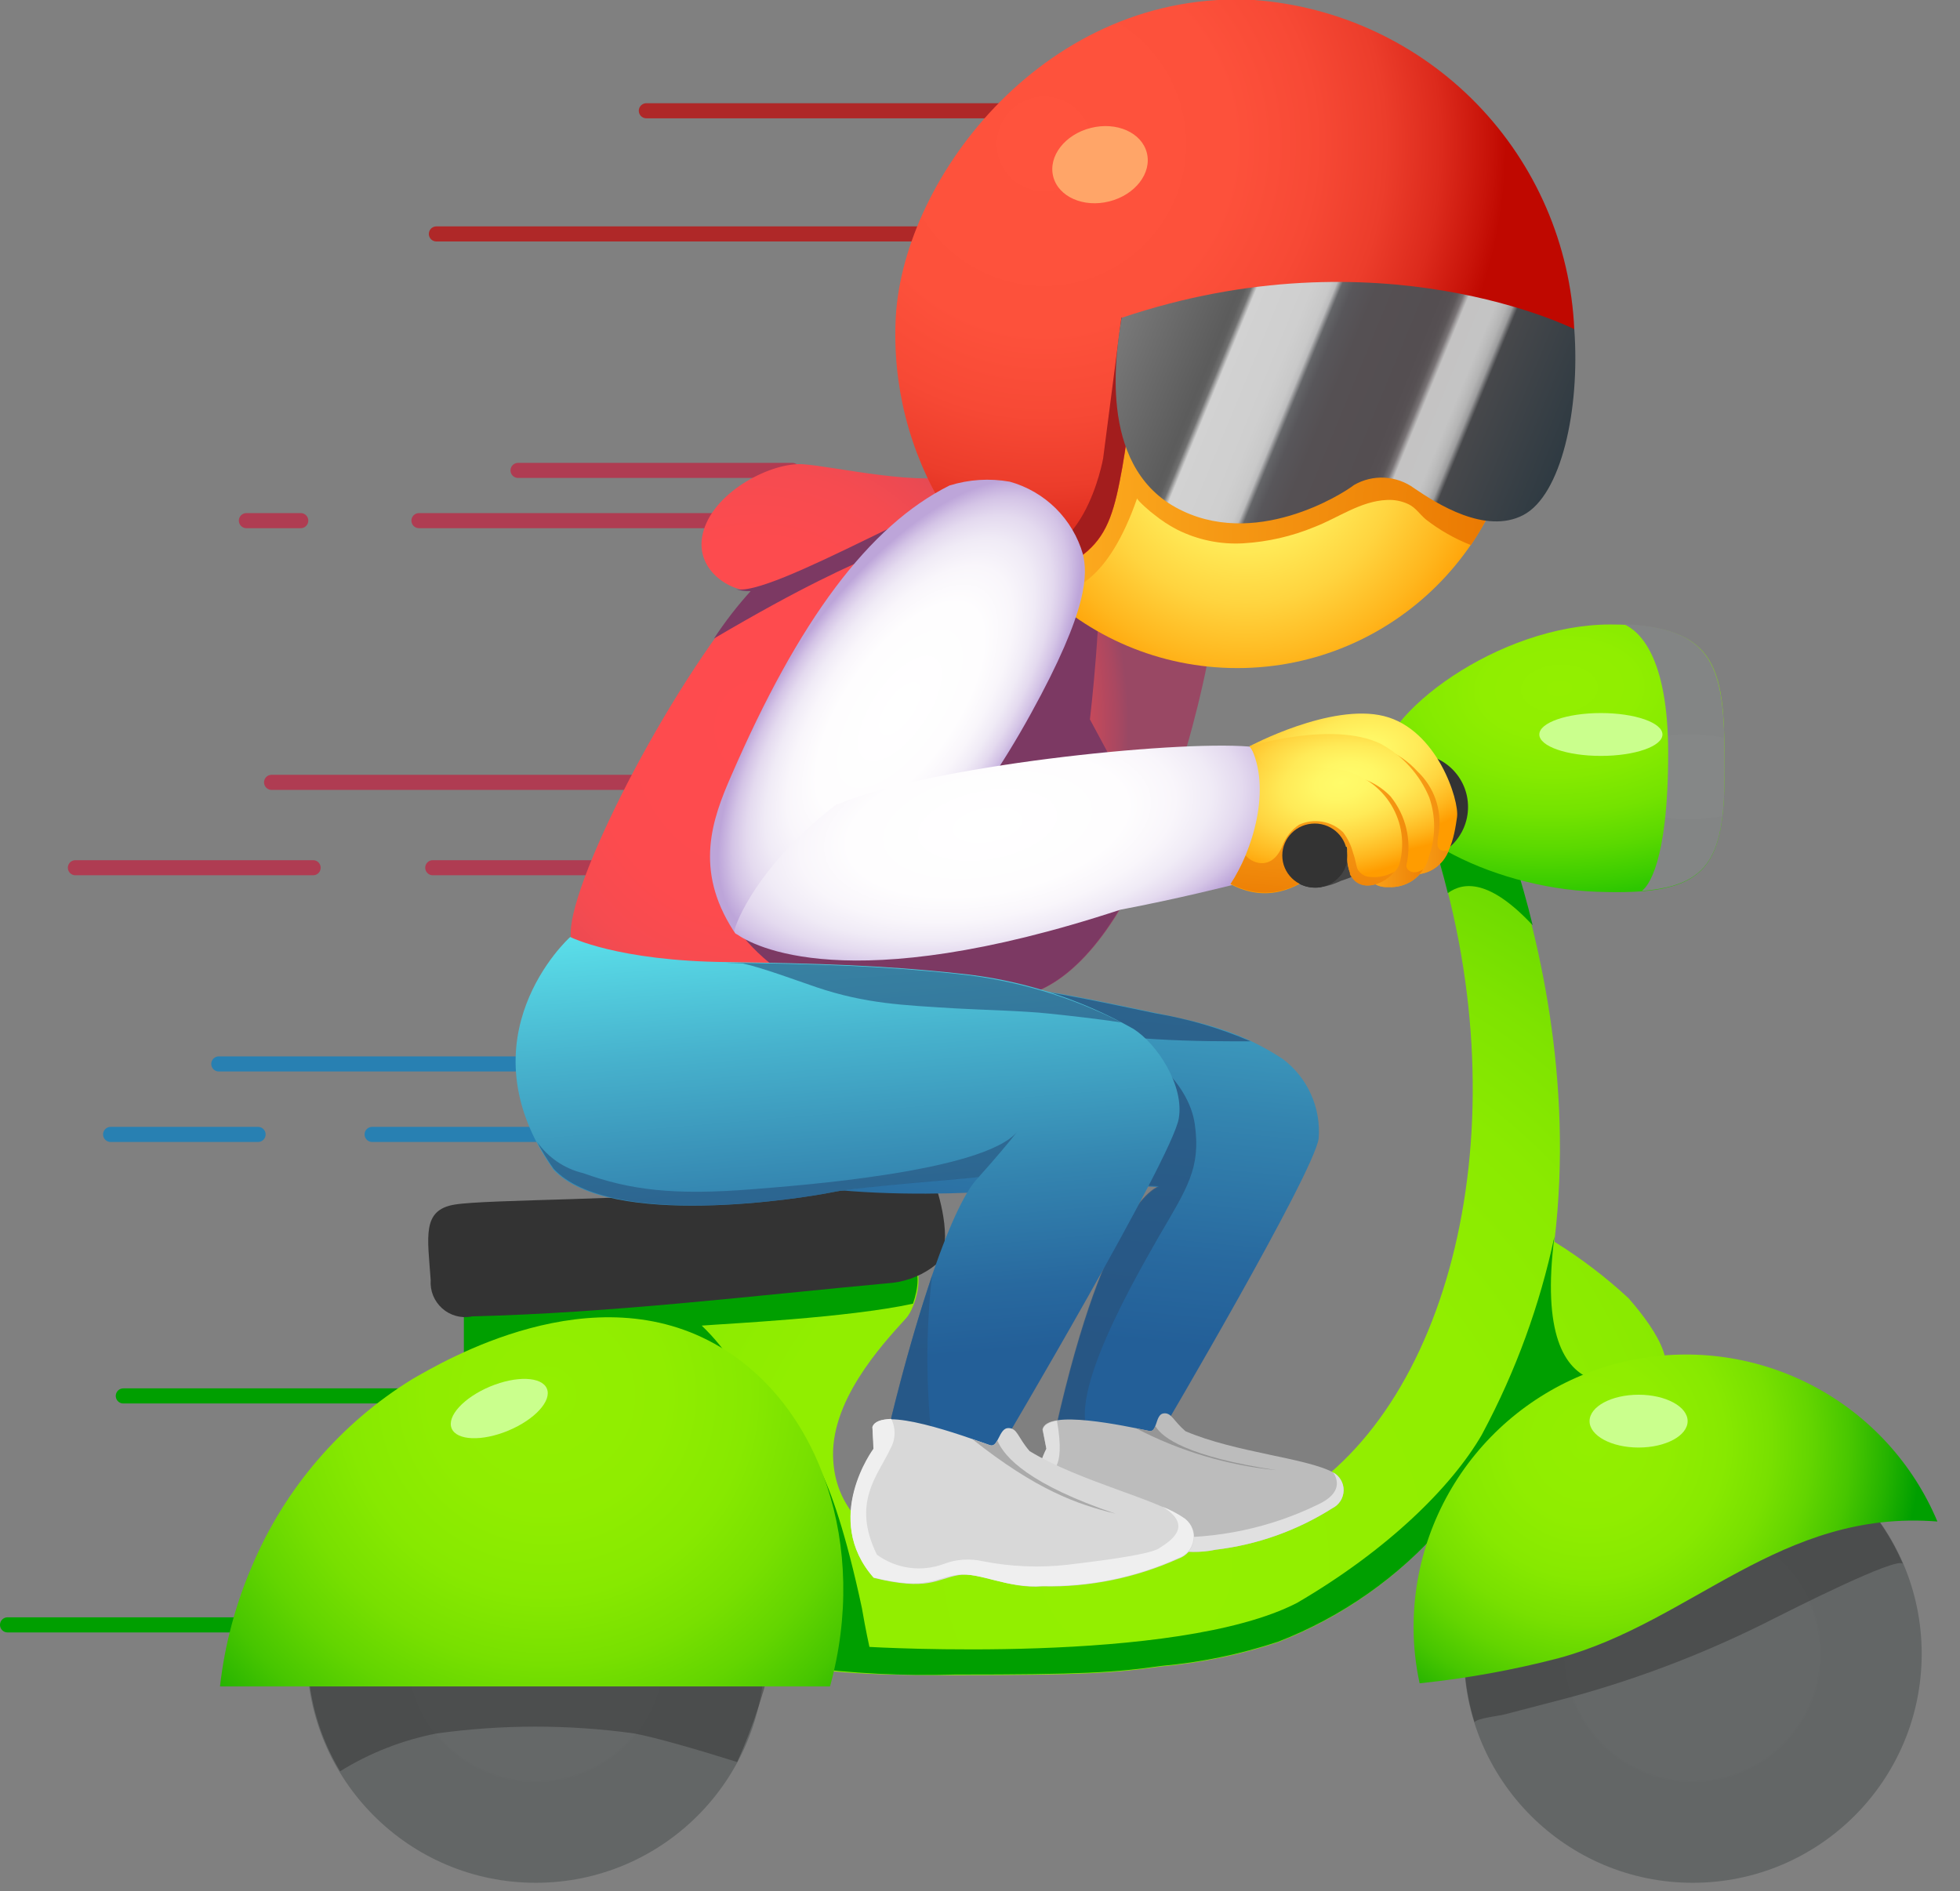
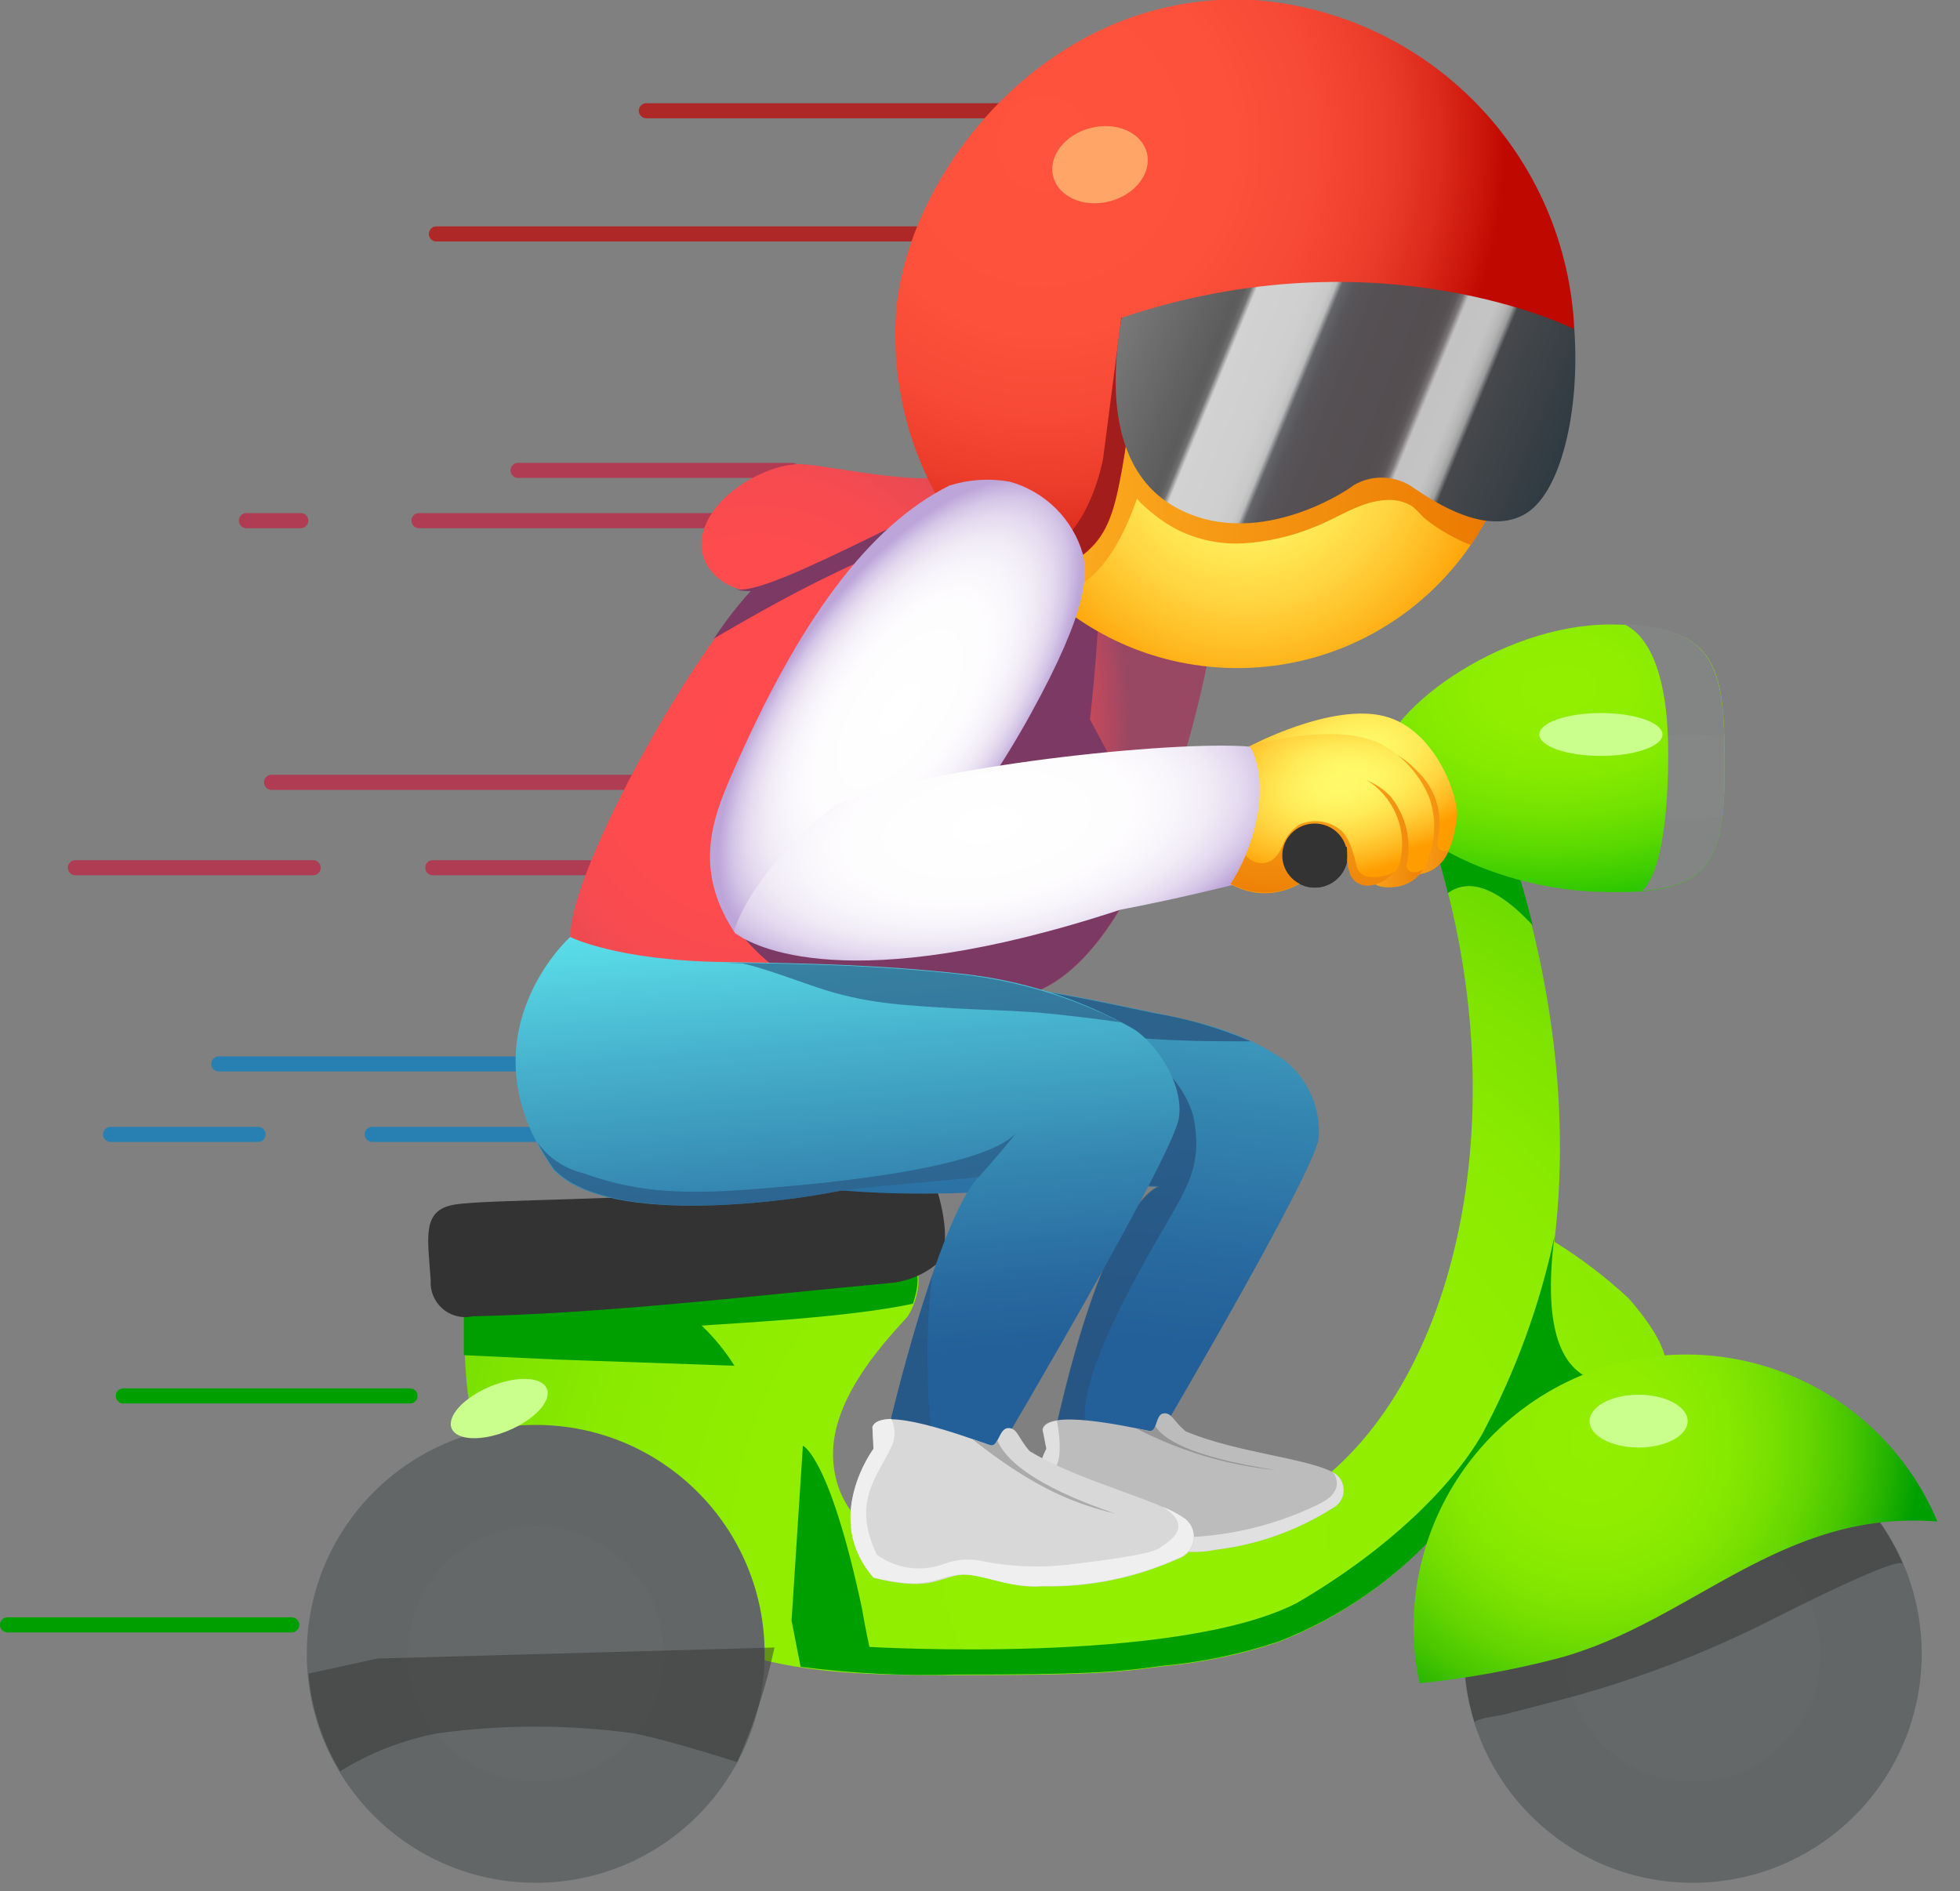
<svg xmlns="http://www.w3.org/2000/svg" width="57" height="55" viewBox="0 0 57 55" fill="none">
  <rect x="0" y="0" width="57" height="55" fill="#808080" stroke="none" />
  <path d="M27.574 6.803H12.691" stroke="#AF2828" stroke-width="0.439" stroke-miterlimit="10" stroke-linecap="round" />
  <path d="M29.479 3.221H18.797" stroke="#AF2828" stroke-width="0.439" stroke-miterlimit="10" stroke-linecap="round" />
  <path d="M7.505 32.991H3.217" stroke="#2880B2" stroke-width="0.439" stroke-miterlimit="10" stroke-linecap="round" />
  <path d="M17.041 32.991H10.822" stroke="#2880B2" stroke-width="0.439" stroke-miterlimit="10" stroke-linecap="round" />
  <path d="M20.188 30.941H6.363" stroke="#2880B2" stroke-width="0.439" stroke-miterlimit="10" stroke-linecap="round" />
  <path d="M8.746 15.141H7.166" stroke="#AF3C52" stroke-width="0.439" stroke-miterlimit="10" stroke-linecap="round" />
  <path d="M21.58 15.141H12.184" stroke="#AF3C52" stroke-width="0.439" stroke-miterlimit="10" stroke-linecap="round" />
  <path d="M19.015 22.752H7.898" stroke="#AF3C52" stroke-width="0.439" stroke-miterlimit="10" stroke-linecap="round" />
  <path d="M23.041 13.68H15.066" stroke="#AF3C52" stroke-width="0.439" stroke-miterlimit="10" stroke-linecap="round" />
  <path d="M9.106 25.235H2.193" stroke="#AF3C52" stroke-width="0.439" stroke-miterlimit="10" stroke-linecap="round" />
  <path d="M17.554 25.235H12.586" stroke="#AF3C52" stroke-width="0.439" stroke-miterlimit="10" stroke-linecap="round" />
  <path d="M8.483 47.254H0.219" stroke="#009F00" stroke-width="0.439" stroke-miterlimit="10" stroke-linecap="round" />
  <path d="M11.925 40.596H3.586" stroke="#009F00" stroke-width="0.439" stroke-miterlimit="10" stroke-linecap="round" />
  <path d="M41.627 24.301C44.326 32.477 42.263 40.816 37.633 43.598C35.504 44.875 32.805 45.516 30.378 45.762C28.412 45.955 24.427 45.362 24.234 42.501C24.102 40.789 25.621 39.135 26.354 38.332C26.626 38.033 26.902 37.015 26.538 36.756C21.601 37.27 18.379 37.454 13.516 37.853C13.481 39.793 13.516 41.413 14.35 42.8L15.478 44.656C15.609 44.891 15.768 45.109 15.952 45.306C16.171 45.503 16.414 45.671 16.676 45.806C18.392 46.758 20.139 47.724 22.048 48.237C23.861 48.716 25.893 48.716 27.758 48.716C31.462 48.716 32.401 48.658 33.753 48.465C34.909 48.363 36.049 48.128 37.15 47.763C39.233 46.953 41.055 45.587 42.416 43.813C42.781 43.339 44.282 42.69 44.949 40.873C45.098 40.465 47.543 40.574 47.911 40.434C49.03 39.995 48.205 38.722 47.363 37.757C46.698 37.14 45.974 36.589 45.203 36.111C45.778 31.367 44.708 27.092 43.887 24.634C43.518 24.586 43.215 24.569 43.009 24.56C42.724 24.56 42.618 24.56 42.421 24.529C42.146 24.493 41.879 24.416 41.627 24.301Z" fill="url(#paint0_radial_1631_6692)" />
  <path d="M44.572 26.908C44.405 26.21 44.221 25.591 44.05 25.02L42.399 24.52C42.133 24.484 41.873 24.41 41.627 24.301C41.811 24.858 41.969 25.416 42.105 25.973C42.571 25.635 43.33 25.578 44.572 26.908Z" fill="#009F00" />
  <path d="M45.205 35.962C44.782 37.952 44.082 39.872 43.124 41.667L43.089 41.733C42.212 43.243 40.355 45.077 37.722 46.614C34.211 48.426 25.284 47.895 25.284 47.895C25.284 47.895 25.174 47.404 25.065 46.763C24.117 42.334 23.349 42.045 23.349 42.045L23.02 47.127L23.283 48.474C24.771 48.667 26.272 48.742 27.773 48.698C31.477 48.698 32.416 48.641 33.768 48.448C34.923 48.346 36.063 48.11 37.165 47.746C39.026 47.024 40.684 45.858 41.992 44.349C42.141 44.178 42.286 43.998 42.431 43.813C42.795 43.339 44.296 42.69 44.963 40.873C44.975 40.848 44.992 40.826 45.012 40.807H45.038L45.108 40.768H45.143L45.253 40.733H45.279L45.455 40.693L45.639 40.667H45.679L45.881 40.64C46.039 40.64 46.21 40.614 46.381 40.601L47.461 40.548L48.435 39.811V39.785C47.781 40.109 44.485 41.61 45.205 35.962Z" fill="#009F00" />
  <path d="M21.359 39.718C21.091 39.292 20.771 38.9 20.407 38.551C21.118 38.494 24.642 38.327 26.551 37.914C26.705 37.476 26.766 36.94 26.512 36.756C21.574 37.269 18.353 37.454 13.49 37.853C13.49 38.397 13.49 38.915 13.49 39.411L16.194 39.538L21.359 39.718Z" fill="#009F00" />
  <path d="M13.71 38.288C13.559 38.316 13.403 38.309 13.255 38.267C13.107 38.225 12.971 38.151 12.857 38.048C12.742 37.945 12.653 37.818 12.595 37.675C12.538 37.533 12.514 37.379 12.525 37.226C12.437 35.962 12.262 35.189 13.223 35.031C14.184 34.873 18.683 34.908 20.684 34.619C22.685 34.329 26.955 33.829 27.162 34.355C27.368 34.882 27.732 36.313 27.227 36.769C26.867 37.063 26.43 37.249 25.968 37.305C21.882 37.682 17.818 38.182 13.71 38.283" fill="#333333" />
  <path d="M15.58 54.755C19.257 54.755 22.237 51.774 22.237 48.097C22.237 44.42 19.257 41.439 15.58 41.439C11.903 41.439 8.922 44.42 8.922 48.097C8.922 51.774 11.903 54.755 15.58 54.755Z" fill="url(#paint1_radial_1631_6692)" />
  <path opacity="0.49" d="M18.433 50.41C19.091 50.532 20.307 50.888 21.439 51.243C21.916 50.174 22.279 49.057 22.523 47.912L10.972 48.233L8.971 48.672C9.055 49.676 9.371 50.648 9.892 51.511C10.75 50.979 11.697 50.608 12.688 50.414C14.594 50.148 16.527 50.147 18.433 50.41Z" fill="#333333" />
  <path d="M49.228 54.755C52.905 54.755 55.886 51.774 55.886 48.097C55.886 44.42 52.905 41.439 49.228 41.439C45.551 41.439 42.57 44.42 42.57 48.097C42.57 51.774 45.551 54.755 49.228 54.755Z" fill="url(#paint2_radial_1631_6692)" />
  <path opacity="0.49" d="M42.882 50.085C42.948 49.971 43.611 49.896 43.729 49.865L45.682 49.356C47.743 48.792 49.74 48.017 51.642 47.043C51.901 46.916 55.228 45.218 55.342 45.485C54.938 44.54 54.323 43.701 53.542 43.032L45.37 42.681C44.965 42.97 44.594 43.305 44.264 43.677L42.605 48.667C42.645 49.148 42.738 49.624 42.882 50.085Z" fill="#333333" />
  <path d="M50.154 22.422C50.154 25.336 49.571 26.052 46.419 25.933C43.268 25.815 40.082 24.085 40.082 22.374C40.082 20.763 43.593 18.161 46.832 18.161C50.071 18.161 50.154 19.512 50.154 22.422Z" fill="url(#paint3_radial_1631_6692)" />
  <path d="M50.154 22.422C50.154 19.636 50.049 18.266 47.223 18.152C47.661 18.341 48.513 19.069 48.513 21.896C48.513 25.139 47.907 25.793 47.749 25.907C49.737 25.762 50.154 24.867 50.154 22.422Z" fill="url(#paint4_radial_1631_6692)" />
-   <path d="M41.148 25.012C42.002 25.012 42.693 24.32 42.693 23.467C42.693 22.613 42.002 21.922 41.148 21.922C40.295 21.922 39.603 22.613 39.603 23.467C39.603 24.32 40.295 25.012 41.148 25.012Z" fill="#333333" />
-   <path d="M39.06 25.596L39.841 25.31L40.666 25.016C40.948 24.928 41.225 24.824 41.495 24.705C41.735 24.578 41.926 24.374 42.036 24.126C42.146 23.878 42.17 23.601 42.104 23.338C42.038 23.075 41.885 22.841 41.67 22.675C41.456 22.509 41.192 22.42 40.921 22.422C40.656 22.436 40.399 22.521 40.179 22.668L39.389 23.107L37.989 23.901C37.801 23.979 37.639 24.109 37.522 24.275C37.404 24.441 37.337 24.637 37.326 24.841C37.326 24.969 37.35 25.096 37.399 25.214C37.448 25.333 37.52 25.44 37.61 25.531C37.701 25.621 37.809 25.693 37.927 25.742C38.045 25.791 38.172 25.816 38.3 25.815C38.544 25.789 38.782 25.721 39.003 25.613L39.06 25.596Z" fill="#444444" />
  <path d="M39.2 24.854C39.2 25.044 39.143 25.23 39.038 25.388C38.932 25.546 38.782 25.669 38.606 25.742C38.431 25.814 38.237 25.834 38.051 25.796C37.864 25.759 37.693 25.668 37.559 25.533C37.424 25.399 37.333 25.228 37.296 25.041C37.259 24.855 37.278 24.662 37.35 24.486C37.423 24.31 37.546 24.16 37.705 24.055C37.863 23.949 38.048 23.893 38.239 23.893C38.493 23.893 38.738 23.994 38.918 24.174C39.098 24.354 39.2 24.599 39.2 24.854Z" fill="#333333" />
-   <path d="M20.939 39.17C17.256 36.975 12.867 39.608 11.994 40.105C9.914 41.386 8.285 43.283 7.333 45.533C6.85 46.651 6.535 47.834 6.398 49.044H24.138C25.266 44.959 23.848 40.89 20.939 39.17Z" fill="url(#paint5_radial_1631_6692)" />
  <path d="M56.343 44.248C55.634 42.56 54.362 41.17 52.745 40.314C51.127 39.457 49.263 39.187 47.469 39.548C45.674 39.91 44.06 40.882 42.901 42.299C41.742 43.715 41.109 45.49 41.109 47.32C41.109 47.869 41.168 48.416 41.285 48.953C42.652 48.812 44.006 48.567 45.336 48.22C49.211 47.166 51.787 43.888 56.343 44.248Z" fill="url(#paint6_radial_1631_6692)" />
  <path d="M14.787 41.603C15.552 41.283 16.052 40.737 15.904 40.384C15.757 40.031 15.017 40.004 14.252 40.323C13.487 40.643 12.987 41.189 13.135 41.542C13.282 41.895 14.022 41.923 14.787 41.603Z" fill="#CAFF8D" />
  <path d="M47.653 42.097C48.441 42.097 49.079 41.754 49.079 41.329C49.079 40.905 48.441 40.561 47.653 40.561C46.865 40.561 46.227 40.905 46.227 41.329C46.227 41.754 46.865 42.097 47.653 42.097Z" fill="#CAFF8D" />
  <path d="M46.556 21.983C47.545 21.983 48.347 21.704 48.347 21.36C48.347 21.016 47.545 20.737 46.556 20.737C45.567 20.737 44.766 21.016 44.766 21.36C44.766 21.704 45.567 21.983 46.556 21.983Z" fill="#CAFF8D" />
  <path d="M35.11 19.276C35.11 19.276 33.68 27.013 30.414 28.711C27.149 30.41 23.059 28.189 22.33 28.053C21.602 27.917 16.774 28.637 16.603 27.267C16.432 25.898 19.377 20.07 21.869 17.173C21.286 17.23 20.114 16.572 20.465 15.418C20.816 14.264 22.449 13.443 23.344 13.5C24.239 13.557 26.925 14.185 27.869 13.772C28.218 13.622 28.588 13.526 28.966 13.487C29.473 13.45 29.979 13.572 30.413 13.837C30.847 14.103 31.186 14.497 31.384 14.966C32.811 18.187 35.11 19.276 35.11 19.276Z" fill="url(#paint7_radial_1631_6692)" />
  <path d="M21.356 17.116C21.507 17.175 21.669 17.2 21.83 17.191C21.439 17.622 21.083 18.082 20.764 18.569C25.986 15.497 25.82 16.375 29.102 14.119C28.229 13.842 22.273 17.511 21.356 17.116Z" fill="#7C3963" />
  <path d="M30.397 28.711C31.767 28 32.816 26.223 33.566 24.402L31.697 20.921C31.697 20.921 32.083 17.665 31.938 16.094C31.306 14.922 31.108 14.483 30.244 14.092C28.049 13.746 20.689 24.981 20.689 24.981C20.829 25.646 21.05 26.292 21.348 26.903C21.675 27.361 22.068 27.768 22.515 28.11C23.604 28.479 27.356 30.282 30.397 28.711Z" fill="#7C3963" />
  <path d="M35.982 19.429C40.525 19.429 44.207 15.747 44.207 11.205C44.207 6.662 40.525 2.98 35.982 2.98C31.44 2.98 27.758 6.662 27.758 11.205C27.758 15.747 31.44 19.429 35.982 19.429Z" fill="url(#paint8_radial_1631_6692)" />
  <path d="M43.73 13.425C43.73 13.425 37.743 11.108 37.673 11.279C37.603 11.45 32.477 11.745 32.477 11.745L29.062 15.624C29.447 16.23 29.908 16.784 30.436 17.27C31.182 17.309 32.244 16.862 33.069 14.492C33.069 14.553 33.508 14.931 33.561 14.961C33.768 15.13 33.992 15.277 34.228 15.4C34.827 15.702 35.494 15.84 36.163 15.8C36.873 15.757 37.57 15.597 38.226 15.326C38.92 15.058 39.569 14.571 40.333 14.54C40.549 14.528 40.765 14.57 40.961 14.663C41.171 14.764 41.281 14.948 41.461 15.102C41.861 15.414 42.305 15.667 42.777 15.852C43.218 15.2 43.562 14.488 43.8 13.737C43.761 13.548 43.73 13.425 43.73 13.425Z" fill="url(#paint9_linear_1631_6692)" />
  <path d="M32.639 13.605C33.078 11.051 32.893 10.406 33.113 9.884C33.617 8.677 36.404 7.948 45.783 9.581C45.673 7.121 44.664 4.788 42.949 3.022C41.233 1.257 38.93 0.181 36.475 5.1951e-05C30.466 -0.338 26.279 5.126 26.051 9.216C25.945 11.182 26.439 13.134 27.469 14.812C27.908 15.492 28.728 16.616 29.957 16.66C30.575 16.657 31.17 16.431 31.634 16.023C32.235 15.488 32.424 14.795 32.639 13.605Z" fill="url(#paint10_radial_1631_6692)" />
  <path d="M32.081 13.329C32.081 13.329 31.493 16.708 29.272 16.05C28.744 15.918 28.252 15.672 27.828 15.33C28.298 15.949 29.013 16.62 29.957 16.647C30.574 16.644 31.169 16.418 31.633 16.01C32.234 15.479 32.423 14.786 32.638 13.588C33.077 11.034 32.893 10.388 33.112 9.866C33.139 9.796 33.175 9.73 33.218 9.669L32.612 9.23L32.081 13.329Z" fill="#A31D1D" />
  <path d="M45.783 9.572C45.783 9.572 40.117 6.715 32.617 9.243C32.463 10.204 31.91 13.487 34.183 14.751C36.457 16.015 39.059 14.356 39.375 14.106C39.645 13.949 39.956 13.874 40.267 13.892C40.579 13.909 40.879 14.017 41.131 14.202C41.776 14.641 43.198 15.554 44.299 14.979C45.401 14.404 45.954 11.924 45.783 9.572Z" fill="url(#paint11_linear_1631_6692)" />
  <path opacity="0.6" d="M32.261 5.857C33.013 5.667 33.502 5.035 33.352 4.445C33.203 3.855 32.473 3.531 31.721 3.721C30.969 3.911 30.48 4.543 30.629 5.133C30.778 5.723 31.509 6.047 32.261 5.857Z" fill="#FFDC85" />
  <path d="M21.324 27.057C21.343 27.09 21.372 27.117 21.407 27.131C21.785 27.294 24.177 28.224 25.744 26.363C27.025 24.836 28.25 23.884 29.97 20.772C31.69 17.66 31.62 16.677 31.493 16.116C31.348 15.613 31.076 15.155 30.705 14.786C30.333 14.418 29.873 14.15 29.369 14.009C28.783 13.904 28.181 13.942 27.613 14.119C25.27 15.29 23.224 18.038 21.263 22.567C20.71 23.827 20.187 25.288 21.324 27.057Z" fill="url(#paint12_radial_1631_6692)" />
  <path d="M21.43 27.171C21.869 27.478 24.617 29.076 32.582 26.456C34.272 26.135 35.716 25.767 35.843 25.736C36.027 25.644 38.946 24.165 36.405 21.746C36.383 21.729 36.358 21.717 36.33 21.711C34.088 21.531 27.013 22.277 24.362 23.388H24.331C22.317 24.933 21.518 26.5 21.356 27.048C21.35 27.074 21.355 27.101 21.369 27.124C21.383 27.147 21.405 27.164 21.43 27.171Z" fill="url(#paint13_radial_1631_6692)" />
  <path d="M36.338 21.703C36.338 21.703 38.699 20.439 40.248 20.825C41.797 21.211 42.443 23.283 42.373 23.761C42.302 24.239 42.162 25.433 41.113 25.424C39.761 25.424 39.796 24.327 39.796 24.327L36.338 21.703Z" fill="url(#paint14_radial_1631_6692)" />
  <path d="M42.132 24.731C41.719 24.81 41.794 24.52 41.846 24.191C41.889 23.87 41.855 23.543 41.747 23.238C41.639 22.933 41.459 22.658 41.223 22.435C40.954 22.137 40.617 21.908 40.24 21.768L40.438 25.306C40.652 25.394 40.882 25.437 41.114 25.433C41.335 25.436 41.552 25.37 41.735 25.244C41.917 25.119 42.056 24.939 42.132 24.731Z" fill="url(#paint15_linear_1631_6692)" />
  <path d="M36.338 21.703C36.338 21.703 38.743 20.956 40.147 21.628C40.785 21.97 41.286 22.522 41.565 23.19C41.755 23.738 41.755 24.333 41.565 24.88C41.501 25.182 41.321 25.446 41.065 25.617C40.861 25.748 40.621 25.811 40.38 25.797C39.138 25.867 39.502 23.252 39.502 23.252L37.308 23.146L36.338 21.703Z" fill="url(#paint16_radial_1631_6692)" />
  <path d="M40.377 25.797C40.618 25.811 40.858 25.748 41.062 25.617C41.193 25.531 41.304 25.417 41.386 25.284C41.075 25.481 40.868 25.284 40.904 25.148C40.981 24.802 40.98 24.443 40.898 24.097C40.817 23.752 40.658 23.43 40.434 23.155C40.119 22.831 39.705 22.621 39.258 22.558V23.239H39.521C39.521 23.239 39.117 25.867 40.377 25.797Z" fill="url(#paint17_linear_1631_6692)" />
  <path d="M36.865 22.405C37.591 22.276 38.333 22.276 39.059 22.405C39.349 22.469 39.622 22.592 39.863 22.765C40.104 22.938 40.307 23.158 40.461 23.412C40.614 23.666 40.715 23.948 40.756 24.242C40.797 24.536 40.778 24.835 40.701 25.122C40.512 25.692 39.108 26.342 39.182 24.744C39.217 24.011 37.901 26.824 35.785 25.714C36.413 24.762 37.001 22.936 36.356 21.689" fill="url(#paint18_radial_1631_6692)" />
  <path d="M40.56 25.346C40.345 25.471 40.097 25.526 39.849 25.503C39.776 25.501 39.705 25.48 39.643 25.444C39.58 25.407 39.527 25.355 39.489 25.293C39.437 25.192 39.432 25.034 39.349 24.801C39.293 24.585 39.194 24.382 39.059 24.204C38.893 24.043 38.681 23.935 38.452 23.896C38.224 23.857 37.989 23.888 37.778 23.985C37.563 24.129 37.397 24.336 37.304 24.577C37.014 25.31 36.452 25.144 36.228 24.88C36.161 25.041 36.091 25.188 36.018 25.319C35.948 25.455 35.87 25.587 35.785 25.714H35.82C37.65 26.645 38.892 24.639 39.134 24.608C39.169 24.608 39.187 24.639 39.182 24.731C39.175 24.838 39.175 24.945 39.182 25.051C39.184 25.06 39.184 25.069 39.182 25.078C39.193 25.153 39.209 25.228 39.23 25.302L39.257 25.381C39.257 25.381 39.257 25.407 39.257 25.424C39.542 25.999 40.253 25.723 40.56 25.346Z" fill="url(#paint19_linear_1631_6692)" />
  <path d="M38.235 25.811C38.756 25.811 39.178 25.394 39.178 24.88C39.178 24.366 38.756 23.95 38.235 23.95C37.714 23.95 37.291 24.366 37.291 24.88C37.291 25.394 37.714 25.811 38.235 25.811Z" fill="#333333" />
  <path d="M23.909 28.444C23.909 28.444 18.871 29.646 21.065 33.794C23.343 35.11 29.492 34.672 30.203 34.522C30.914 34.373 33.714 34.522 33.714 34.522C33.714 34.522 32.204 34.878 30.699 41.61C31.528 42.685 33.797 41.61 33.797 41.61C33.797 41.61 38.181 34.167 38.348 33.118C38.385 32.674 38.308 32.228 38.125 31.822C37.943 31.416 37.66 31.063 37.304 30.796C36.075 29.989 34.986 29.743 33.586 29.453C31.629 29.049 29.031 28.431 27.047 28.628C24.344 28.602 23.892 28.444 23.892 28.444" fill="url(#paint20_linear_1631_6692)" />
  <path opacity="0.78" d="M30.318 29.699C32.117 30.309 35.181 30.283 36.37 30.283C35.484 29.903 34.556 29.63 33.605 29.471C32.346 29.212 30.823 28.865 29.37 28.703C29.195 28.992 29.313 29.361 30.318 29.699Z" fill="#28547F" />
  <path opacity="0.78" d="M33.685 35.988C34.527 34.544 34.927 33.978 34.747 32.696C34.567 31.415 33.211 30.541 33.211 30.541L31.6 30.577L31.201 34.43C32.276 34.43 33.706 34.496 33.706 34.496C33.706 34.496 32.197 34.851 30.691 41.584C30.895 41.83 31.186 41.987 31.503 42.023H31.973H32.157C30.406 41.658 32.916 37.34 33.685 35.988Z" fill="#28547F" />
  <path d="M16.563 27.268C16.563 27.268 13.368 30.164 16.098 34.022C17.739 35.747 23.365 34.847 24.208 34.671C25.051 34.496 28.474 34.233 28.474 34.233C28.474 34.233 27.513 34.799 25.893 41.338C26.868 42.519 29.084 42.132 29.084 42.132C29.084 42.132 34.087 33.68 34.28 32.53C34.447 31.577 33.657 30.362 32.964 29.923C31.395 29.034 29.658 28.483 27.864 28.308C25.669 28.071 23.787 28.018 21.145 27.979C17.95 27.948 16.585 27.25 16.585 27.25" fill="url(#paint21_linear_1631_6692)" />
  <g opacity="0.63">
    <path d="M21.123 27.996C21.035 27.996 21.694 28.022 21.61 28.022C22.137 28.132 23.243 28.54 23.735 28.707C25.174 29.194 26.276 29.233 27.79 29.326C28.54 29.369 29.743 29.396 30.489 29.475C31.235 29.554 31.867 29.624 32.609 29.734C31.12 28.975 29.505 28.497 27.843 28.325C25.631 28.088 23.765 28.035 21.123 27.996Z" fill="#28547F" />
    <path d="M24.209 34.671C25.029 34.505 28.325 34.263 28.461 34.232C28.922 33.719 29.304 33.267 29.58 32.916C28.584 34.096 23.085 34.487 21.891 34.584C19.596 34.768 18.332 34.61 16.963 34.118C16.416 33.989 15.936 33.662 15.615 33.201C15.759 33.473 15.92 33.736 16.098 33.987C17.739 35.746 23.366 34.847 24.209 34.671Z" fill="#28547F" />
    <path d="M27.064 41.513C26.927 40.044 26.941 38.565 27.104 37.098C26.77 38.112 26.331 39.499 25.893 41.338C26.069 41.545 26.286 41.715 26.529 41.838C27.293 41.798 27.064 41.513 27.064 41.513Z" fill="#28547F" />
  </g>
  <path d="M30.316 41.571C30.43 40.969 32.717 41.47 33.423 41.614C33.66 41.663 33.595 41.141 33.832 41.105C34.069 41.07 34.113 41.312 34.477 41.623C35.938 42.246 37.988 42.396 38.773 42.822C38.867 42.874 38.944 42.951 38.997 43.044C39.05 43.137 39.077 43.242 39.074 43.349C39.071 43.456 39.039 43.561 38.982 43.651C38.924 43.741 38.843 43.814 38.747 43.862C37.719 44.513 36.559 44.926 35.35 45.069C34.446 45.266 33.669 44.924 33.121 45.069C32.572 45.213 32.405 45.591 30.953 45.442C29.364 44.116 30.43 42.132 30.43 42.132L30.316 41.571Z" fill="#BCBCBC" />
  <path d="M33.599 41.469C33.56 41.562 33.516 41.632 33.424 41.614L33.033 41.535C34.304 42.2 35.692 42.614 37.119 42.755C34.552 42.365 33.792 41.816 33.599 41.469Z" fill="#969696" />
  <path d="M35.351 45.068C36.559 44.926 37.72 44.513 38.748 43.861C38.844 43.814 38.925 43.741 38.982 43.651C39.04 43.561 39.072 43.456 39.075 43.349C39.077 43.242 39.051 43.136 38.998 43.044C38.945 42.95 38.867 42.874 38.774 42.821C38.914 43.041 39.024 43.427 38.335 43.752C36.937 44.434 35.392 44.761 33.837 44.704C31.936 44.428 30.51 42.782 30.51 42.782C30.51 42.782 31.01 42.839 30.738 41.316C30.51 41.355 30.356 41.434 30.326 41.579L30.431 42.132C30.431 42.132 29.457 43.949 30.773 45.283L31.721 45.485C32.489 45.459 32.687 45.209 33.121 45.081C33.67 44.923 34.447 45.266 35.351 45.068Z" fill="#E0E0E0" />
  <path d="M25.371 41.5C25.595 40.859 28.031 41.764 28.786 42.027C29.036 42.119 29.049 41.531 29.321 41.531C29.593 41.531 29.593 41.799 29.944 42.202C31.445 43.111 33.679 43.594 34.478 44.182C34.571 44.256 34.642 44.354 34.684 44.465C34.726 44.577 34.737 44.697 34.717 44.814C34.696 44.932 34.644 45.041 34.567 45.131C34.489 45.221 34.389 45.289 34.276 45.327C33.036 45.887 31.686 46.163 30.326 46.135C29.295 46.214 28.496 45.696 27.864 45.81C27.232 45.924 26.986 46.275 25.415 45.889C23.888 44.164 25.415 42.145 25.415 42.145L25.371 41.5Z" fill="#D8D8D8" />
  <path d="M29.004 41.887C28.947 41.988 28.885 42.067 28.785 42.027L28.275 41.852C30.141 43.331 31.321 43.748 32.44 44.02C29.961 43.181 29.206 42.391 29.004 41.887Z" fill="#AAAAAA" />
  <path d="M25.371 41.5L25.401 42.132C25.401 42.132 23.896 44.151 25.401 45.876C26.977 46.262 27.214 45.876 27.85 45.797C28.487 45.718 29.281 46.201 30.312 46.122C31.673 46.15 33.022 45.874 34.262 45.314C34.375 45.276 34.475 45.209 34.553 45.118C34.631 45.028 34.682 44.919 34.703 44.801C34.724 44.684 34.712 44.564 34.67 44.452C34.628 44.341 34.557 44.243 34.464 44.169C34.26 44.028 34.041 43.91 33.81 43.818C34.741 44.388 34.017 44.827 33.705 45.029C33.393 45.231 31.712 45.424 31.072 45.503C30.239 45.599 29.397 45.565 28.575 45.402C28.2 45.318 27.81 45.345 27.451 45.481C27.13 45.601 26.783 45.64 26.443 45.593C26.103 45.547 25.78 45.416 25.502 45.213C24.756 43.695 25.533 42.909 25.889 42.141C25.966 42.009 26.009 41.859 26.015 41.706C26.02 41.553 25.987 41.401 25.919 41.263C25.63 41.277 25.428 41.338 25.371 41.5Z" fill="#EFEFEF" />
  <defs>
    <radialGradient id="paint0_radial_1631_6692" cx="0" cy="0" r="1" gradientUnits="userSpaceOnUse" gradientTransform="translate(33.021 45.584) rotate(-4.46) scale(30.708 30.708)">
      <stop stop-color="#93EF00" />
      <stop offset="0.37" stop-color="#91EE00" />
      <stop offset="0.53" stop-color="#8AEA00" />
      <stop offset="0.64" stop-color="#7EE300" />
      <stop offset="0.74" stop-color="#6CDA00" />
      <stop offset="0.82" stop-color="#55CD00" />
      <stop offset="0.89" stop-color="#39BE00" />
      <stop offset="0.96" stop-color="#18AC00" />
      <stop offset="1" stop-color="#009F00" />
    </radialGradient>
    <radialGradient id="paint1_radial_1631_6692" cx="0" cy="0" r="1" gradientUnits="userSpaceOnUse" gradientTransform="translate(15.58 48.097) scale(8.001 8.001)">
      <stop offset="0.46" stop-color="#656868" />
      <stop offset="0.47" stop-color="#636666" />
    </radialGradient>
    <radialGradient id="paint2_radial_1631_6692" cx="0" cy="0" r="1" gradientUnits="userSpaceOnUse" gradientTransform="translate(49.228 48.097) scale(8.001 8.001)">
      <stop offset="0.46" stop-color="#656868" />
      <stop offset="0.47" stop-color="#636666" />
    </radialGradient>
    <radialGradient id="paint3_radial_1631_6692" cx="0" cy="0" r="1" gradientUnits="userSpaceOnUse" gradientTransform="translate(45.354 20.021) rotate(-2.862) scale(9.76 6.051)">
      <stop stop-color="#93EF00" />
      <stop offset="0.23" stop-color="#90EE00" />
      <stop offset="0.42" stop-color="#85EA00" />
      <stop offset="0.6" stop-color="#74E300" />
      <stop offset="0.77" stop-color="#5BD900" />
      <stop offset="0.93" stop-color="#3CCD00" />
      <stop offset="1" stop-color="#2DC700" />
    </radialGradient>
    <radialGradient id="paint4_radial_1631_6692" cx="0" cy="0" r="1" gradientUnits="userSpaceOnUse" gradientTransform="translate(49.11 22.59) rotate(-90) scale(2.646 5.822)">
      <stop offset="0.46" stop-color="#858787" />
      <stop offset="0.47" stop-color="#838585" />
    </radialGradient>
    <radialGradient id="paint5_radial_1631_6692" cx="0" cy="0" r="1" gradientUnits="userSpaceOnUse" gradientTransform="translate(15.909 40.596) scale(14.167)">
      <stop stop-color="#93EF00" />
      <stop offset="0.24" stop-color="#90ED00" />
      <stop offset="0.41" stop-color="#87E900" />
      <stop offset="0.55" stop-color="#78E000" />
      <stop offset="0.67" stop-color="#63D500" />
      <stop offset="0.79" stop-color="#47C600" />
      <stop offset="0.9" stop-color="#25B300" />
      <stop offset="1" stop-color="#009F00" />
    </radialGradient>
    <radialGradient id="paint6_radial_1631_6692" cx="0" cy="0" r="1" gradientUnits="userSpaceOnUse" gradientTransform="translate(46.227 41.953) scale(9.62 9.62)">
      <stop stop-color="#93EF00" />
      <stop offset="0.24" stop-color="#90ED00" />
      <stop offset="0.41" stop-color="#87E900" />
      <stop offset="0.55" stop-color="#78E000" />
      <stop offset="0.67" stop-color="#63D500" />
      <stop offset="0.79" stop-color="#47C600" />
      <stop offset="0.9" stop-color="#25B300" />
      <stop offset="1" stop-color="#009F00" />
    </radialGradient>
    <radialGradient id="paint7_radial_1631_6692" cx="0" cy="0" r="1" gradientUnits="userSpaceOnUse" gradientTransform="translate(22.001 21.176) scale(10.802 12.275)">
      <stop stop-color="#FF4B4E" />
      <stop offset="0.45" stop-color="#FD4B4E" />
      <stop offset="0.61" stop-color="#F64B50" />
      <stop offset="0.72" stop-color="#EB4A52" />
      <stop offset="0.82" stop-color="#DA4A56" />
      <stop offset="0.9" stop-color="#C4495B" />
      <stop offset="0.97" stop-color="#A94861" />
      <stop offset="1" stop-color="#994864" />
    </radialGradient>
    <radialGradient id="paint8_radial_1631_6692" cx="0" cy="0" r="1" gradientUnits="userSpaceOnUse" gradientTransform="translate(36.222 13.038) rotate(3.434) scale(7.523)">
      <stop stop-color="#FFFB6A" />
      <stop offset="0.17" stop-color="#FFF765" />
      <stop offset="0.38" stop-color="#FFEA57" />
      <stop offset="0.6" stop-color="#FFD43F" />
      <stop offset="0.83" stop-color="#FFB61D" />
      <stop offset="1" stop-color="#FF9C00" />
    </radialGradient>
    <linearGradient id="paint9_linear_1631_6692" x1="29.009" y1="14.139" x2="44.005" y2="15.038" gradientUnits="userSpaceOnUse">
      <stop stop-color="#FFB324" />
      <stop offset="1" stop-color="#EA7700" />
    </linearGradient>
    <radialGradient id="paint10_radial_1631_6692" cx="0" cy="0" r="1" gradientUnits="userSpaceOnUse" gradientTransform="translate(30.345 4.198) rotate(3.434) scale(13.449)">
      <stop stop-color="#FF533D" />
      <stop offset="0.41" stop-color="#FD513B" />
      <stop offset="0.59" stop-color="#F74935" />
      <stop offset="0.74" stop-color="#EC3D2B" />
      <stop offset="0.86" stop-color="#DC2A1C" />
      <stop offset="0.96" stop-color="#C81309" />
      <stop offset="1" stop-color="#BF0800" />
    </radialGradient>
    <linearGradient id="paint11_linear_1631_6692" x1="45.607" y1="14.681" x2="30.743" y2="8.556" gradientUnits="userSpaceOnUse">
      <stop stop-color="#293740" />
      <stop offset="0.22" stop-color="#47484B" />
      <stop offset="0.23" stop-color="#9D9D9E" />
      <stop offset="0.24" stop-color="#B4B4B4" />
      <stop offset="0.25" stop-color="#BDBDBD" />
      <stop offset="0.26" stop-color="#C4C4C4" />
      <stop offset="0.31" stop-color="#C4C3C3" />
      <stop offset="0.32" stop-color="#787375" />
      <stop offset="0.33" stop-color="#5C5759" />
      <stop offset="0.34" stop-color="#565053" />
      <stop offset="0.36" stop-color="#544E51" />
      <stop offset="0.47" stop-color="#555053" />
      <stop offset="0.51" stop-color="#58565A" />
      <stop offset="0.53" stop-color="#646568" />
      <stop offset="0.54" stop-color="#BCBCBD" />
      <stop offset="0.55" stop-color="#C9C9C9" />
      <stop offset="0.58" stop-color="#CFCFCF" />
      <stop offset="0.67" stop-color="#D2D2D2" />
      <stop offset="0.68" stop-color="#707070" />
      <stop offset="0.69" stop-color="#5E5E5E" />
      <stop offset="0.7" stop-color="#5C5C5C" />
      <stop offset="1" stop-color="#8D8D8D" />
    </linearGradient>
    <radialGradient id="paint12_radial_1631_6692" cx="0" cy="0" r="1" gradientUnits="userSpaceOnUse" gradientTransform="translate(26.172 20.608) rotate(35.042) scale(3.442 7.771)">
      <stop stop-color="white" />
      <stop offset="0.46" stop-color="#FEFDFE" />
      <stop offset="0.62" stop-color="#F9F6FB" />
      <stop offset="0.74" stop-color="#F0EBF6" />
      <stop offset="0.84" stop-color="#E4DAEF" />
      <stop offset="0.92" stop-color="#D4C4E6" />
      <stop offset="0.99" stop-color="#C0A9DB" />
      <stop offset="1" stop-color="#BDA5D9" />
    </radialGradient>
    <radialGradient id="paint13_radial_1631_6692" cx="0" cy="0" r="1" gradientUnits="userSpaceOnUse" gradientTransform="translate(28.721 23.99) rotate(79.855) scale(4.329 8.91)">
      <stop stop-color="white" />
      <stop offset="0.46" stop-color="#FEFDFE" />
      <stop offset="0.62" stop-color="#F9F6FB" />
      <stop offset="0.74" stop-color="#F0EBF6" />
      <stop offset="0.84" stop-color="#E4DAEF" />
      <stop offset="0.92" stop-color="#D4C4E6" />
      <stop offset="0.99" stop-color="#C0A9DB" />
      <stop offset="1" stop-color="#BDA5D9" />
    </radialGradient>
    <radialGradient id="paint14_radial_1631_6692" cx="0" cy="0" r="1" gradientUnits="userSpaceOnUse" gradientTransform="translate(39.519 21.913) rotate(79.271) scale(2.707 4.728)">
      <stop stop-color="#FFFB6A" />
      <stop offset="0.17" stop-color="#FFF765" />
      <stop offset="0.38" stop-color="#FFEA57" />
      <stop offset="0.6" stop-color="#FFD43F" />
      <stop offset="0.83" stop-color="#FFB61D" />
      <stop offset="1" stop-color="#FF9C00" />
    </radialGradient>
    <linearGradient id="paint15_linear_1631_6692" x1="40.166" y1="23.581" x2="43.106" y2="23.581" gradientUnits="userSpaceOnUse">
      <stop stop-color="#FFB324" />
      <stop offset="1" stop-color="#EA7700" />
    </linearGradient>
    <radialGradient id="paint16_radial_1631_6692" cx="0" cy="0" r="1" gradientUnits="userSpaceOnUse" gradientTransform="translate(39.264 22.545) rotate(90.591) scale(2.329 4.513)">
      <stop stop-color="#FFFB6A" />
      <stop offset="0.17" stop-color="#FFF765" />
      <stop offset="0.38" stop-color="#FFEA57" />
      <stop offset="0.6" stop-color="#FFD43F" />
      <stop offset="0.83" stop-color="#FFB61D" />
      <stop offset="1" stop-color="#FF9C00" />
    </radialGradient>
    <linearGradient id="paint17_linear_1631_6692" x1="39.161" y1="24.178" x2="41.816" y2="24.178" gradientUnits="userSpaceOnUse">
      <stop stop-color="#FFB324" />
      <stop offset="1" stop-color="#EA7700" />
    </linearGradient>
    <radialGradient id="paint18_radial_1631_6692" cx="0" cy="0" r="1" gradientUnits="userSpaceOnUse" gradientTransform="translate(39.014 22.755) rotate(79.271) scale(2.741 4.554)">
      <stop stop-color="#FFFB6A" />
      <stop offset="0.17" stop-color="#FFF765" />
      <stop offset="0.38" stop-color="#FFEA57" />
      <stop offset="0.6" stop-color="#FFD43F" />
      <stop offset="0.83" stop-color="#FFB61D" />
      <stop offset="1" stop-color="#FF9C00" />
    </radialGradient>
    <linearGradient id="paint19_linear_1631_6692" x1="38.462" y1="22.12" x2="38.054" y2="26.829" gradientUnits="userSpaceOnUse">
      <stop stop-color="#FFB324" />
      <stop offset="1" stop-color="#EA7700" />
    </linearGradient>
    <linearGradient id="paint20_linear_1631_6692" x1="28.829" y1="38.617" x2="30.584" y2="20.623" gradientUnits="userSpaceOnUse">
      <stop stop-color="#235F98" />
      <stop offset="0.14" stop-color="#28699F" />
      <stop offset="0.38" stop-color="#3485B0" />
      <stop offset="0.69" stop-color="#47B2CD" />
      <stop offset="1" stop-color="#5EE6EE" />
    </linearGradient>
    <linearGradient id="paint21_linear_1631_6692" x1="25.327" y1="39.622" x2="24.173" y2="26.017" gradientUnits="userSpaceOnUse">
      <stop stop-color="#235F98" />
      <stop offset="0.14" stop-color="#28699F" />
      <stop offset="0.38" stop-color="#3485B0" />
      <stop offset="0.69" stop-color="#47B2CD" />
      <stop offset="1" stop-color="#5EE6EE" />
    </linearGradient>
  </defs>
</svg>